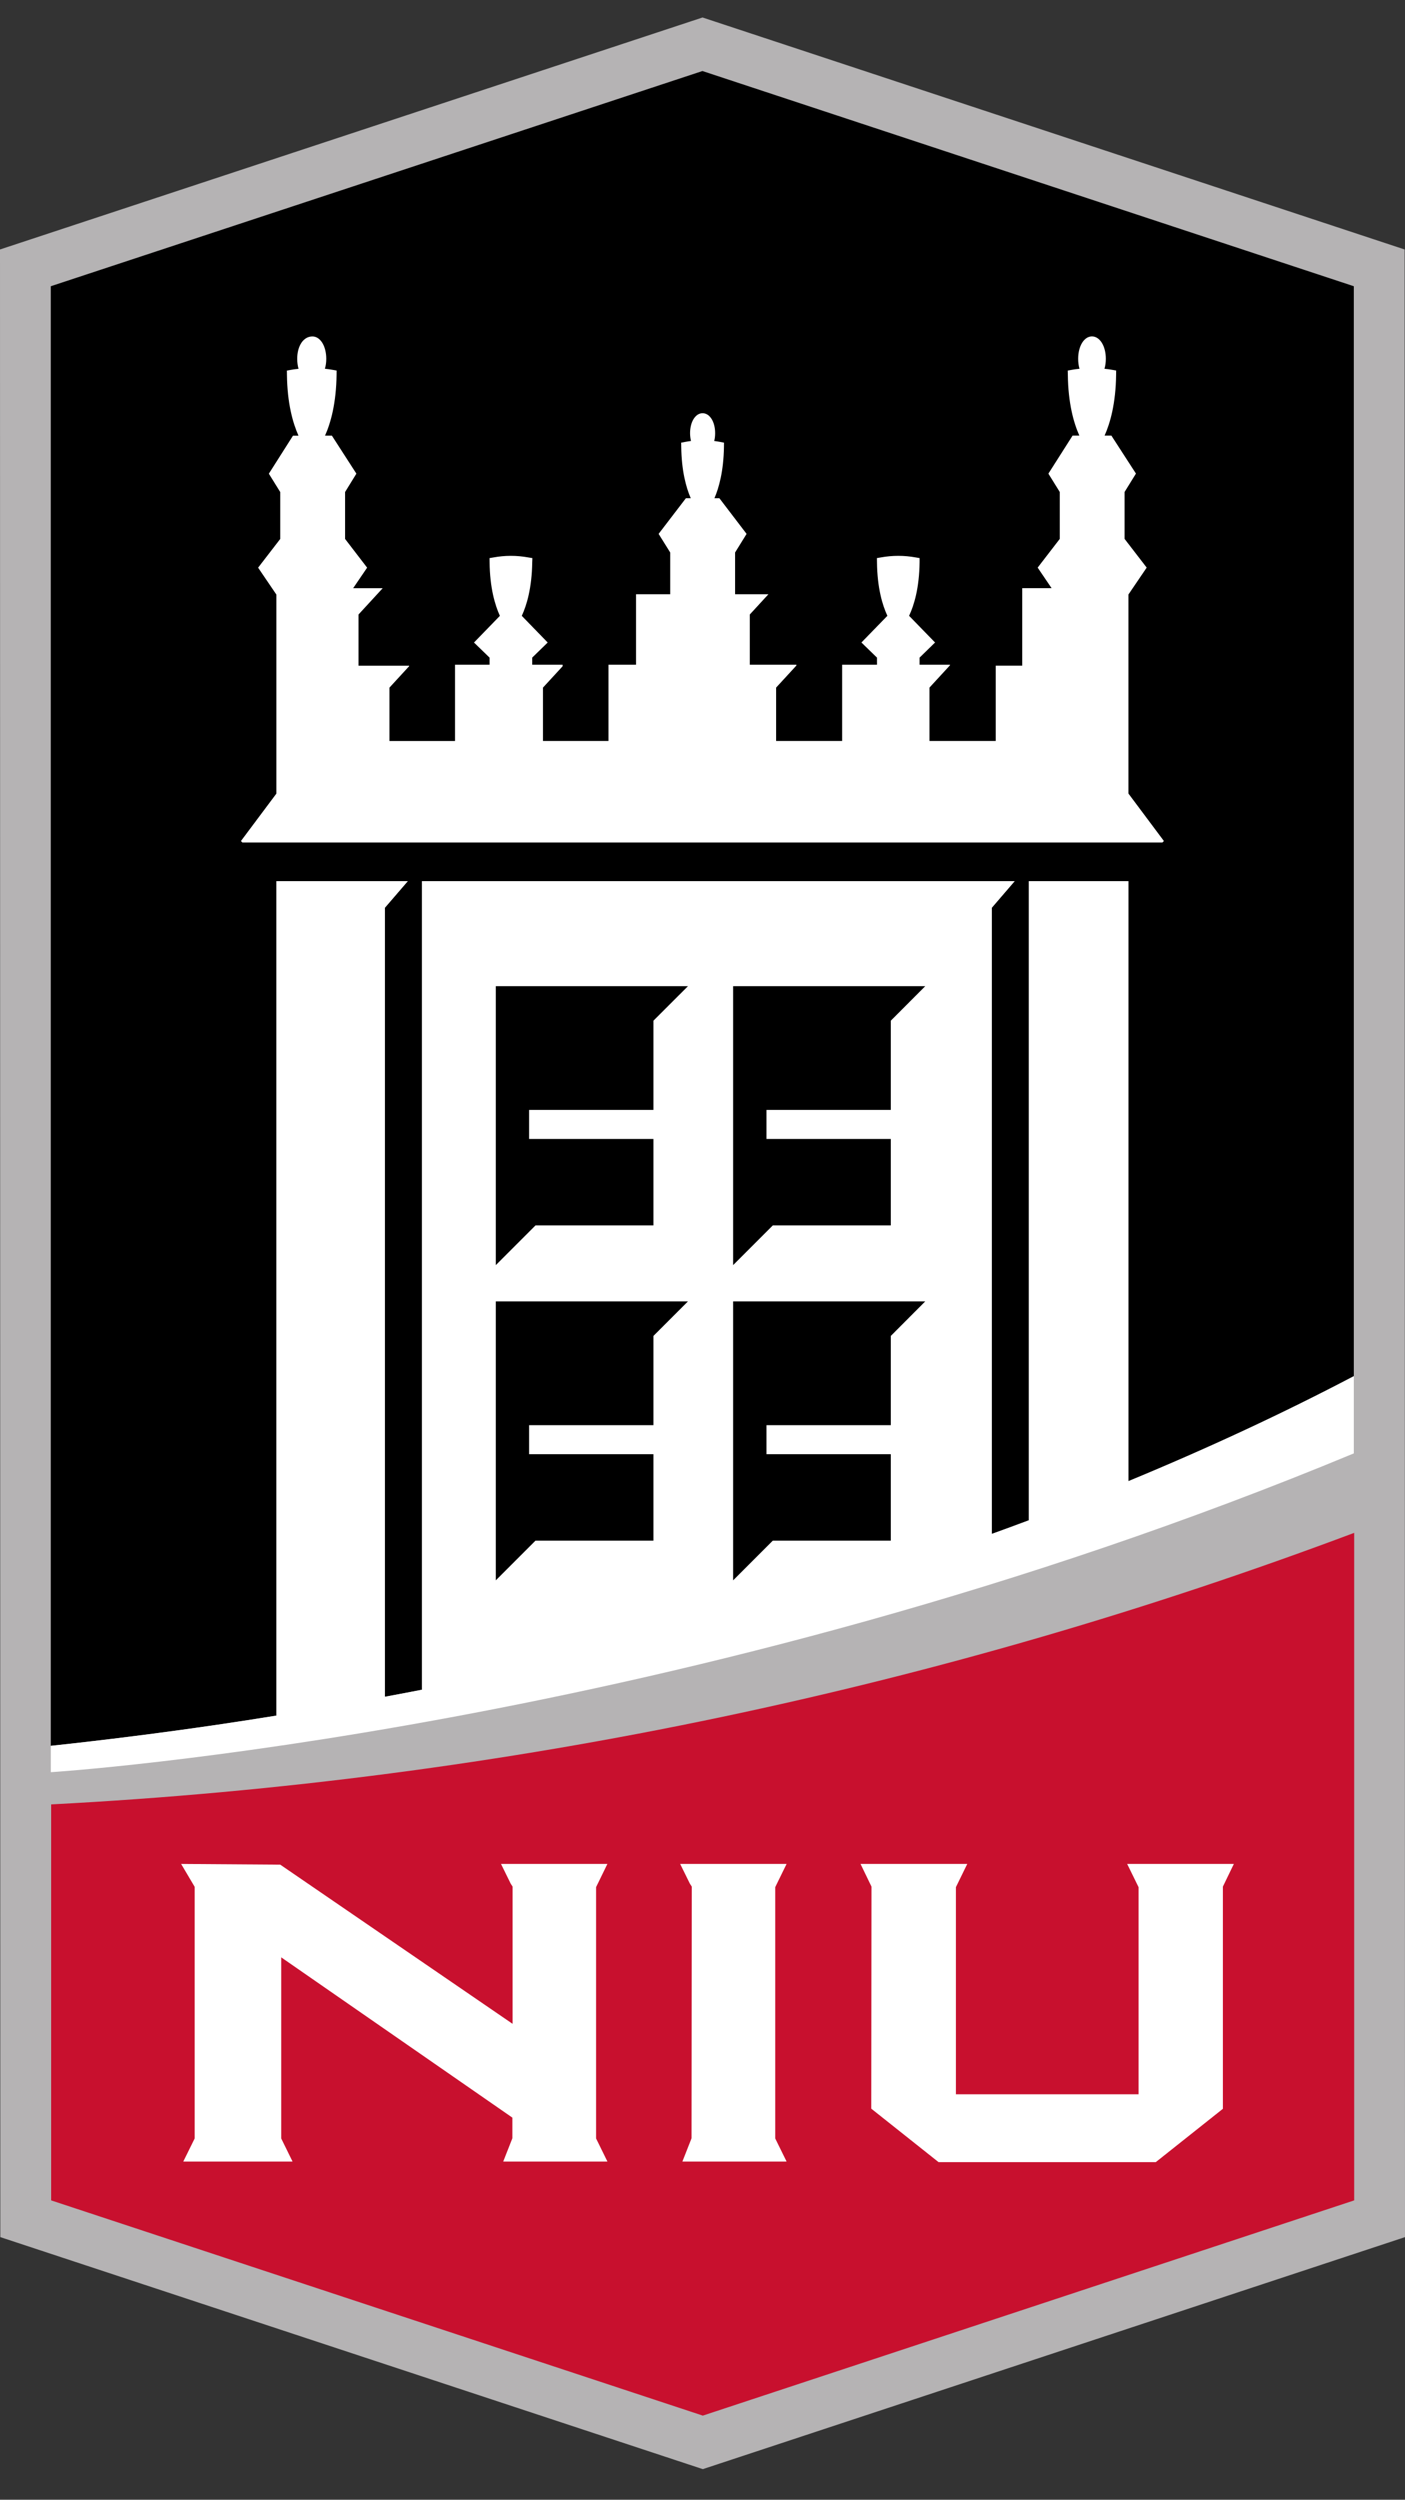
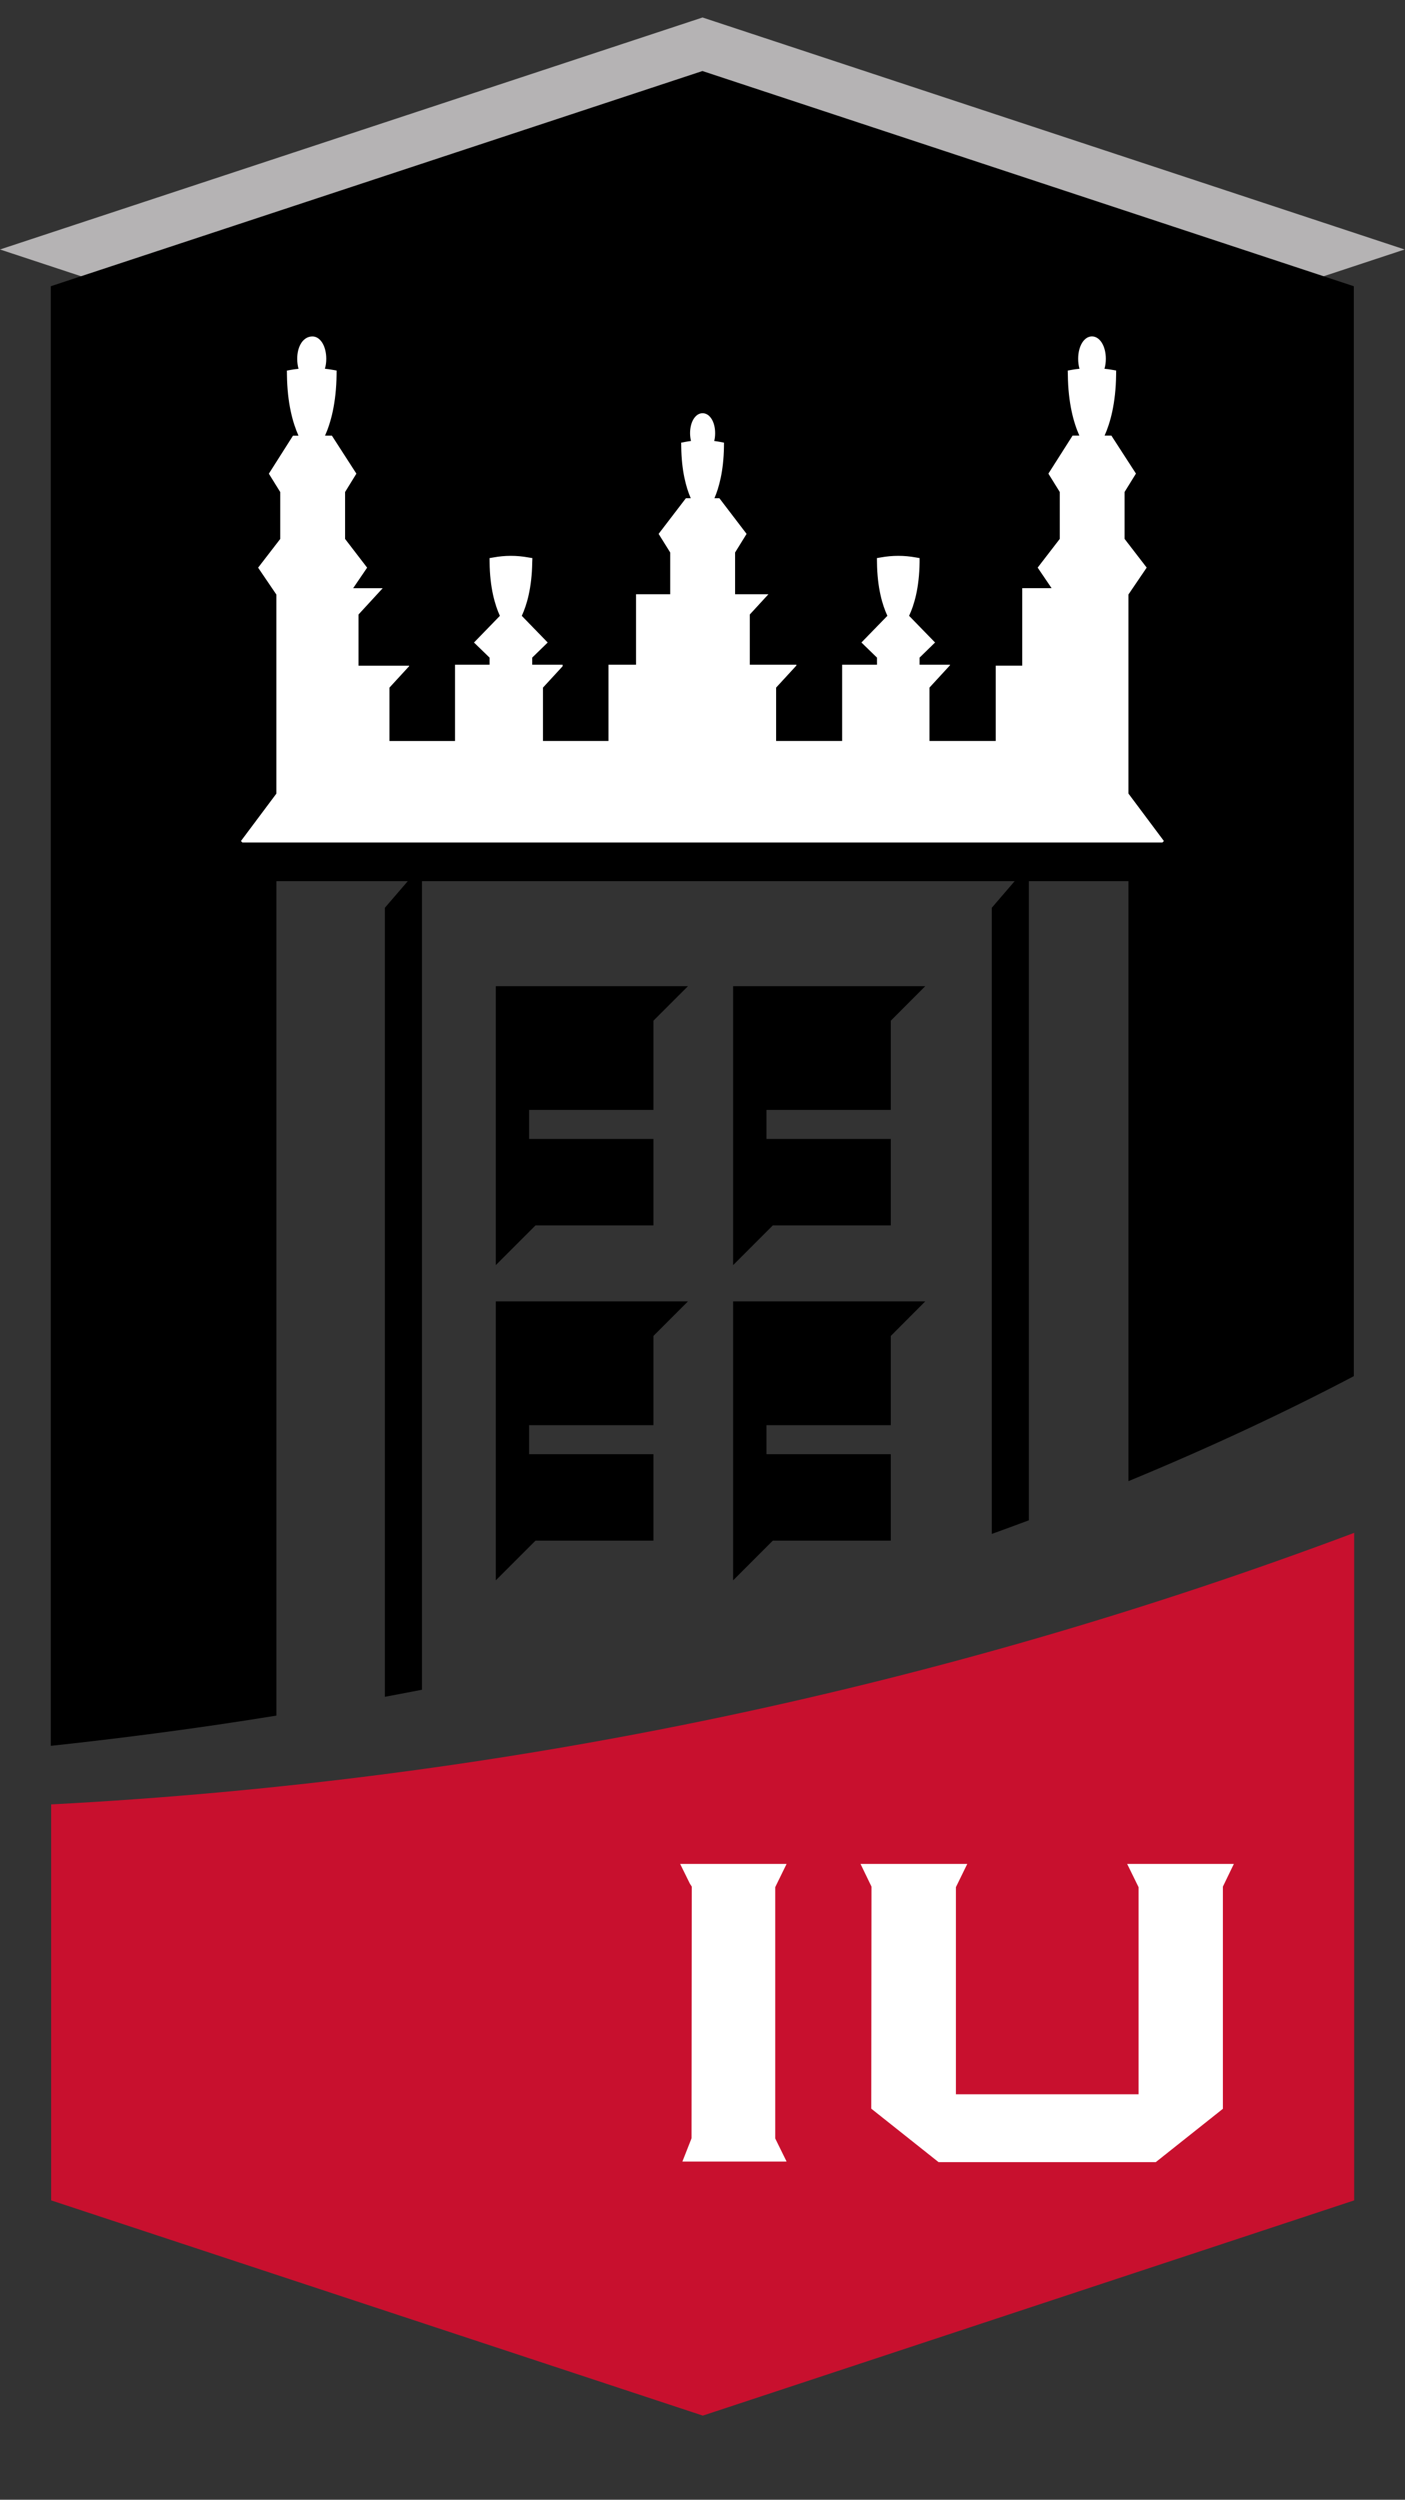
<svg xmlns="http://www.w3.org/2000/svg" version="1.1" id="svg2" x="0px" y="0px" width="107.224px" height="190.667px" viewBox="-1.885 -11.527 107.224 190.667" enable-background="new -1.885 -11.527 107.224 190.667" xml:space="preserve">
  <rect x="-1.885" y="-11.527" width="107.224" height="190.667" fill="#333333" stroke="none" />
  <g>
-     <path id="path14" fill="#B5B3B4" d="M51.73-10.193L-1.885,7.502l0.025,151.607l53.611,17.697l53.588-17.697L105.31,7.502   L51.73-10.193" />
+     <path id="path14" fill="#B5B3B4" d="M51.73-10.193L-1.885,7.502l53.611,17.697l53.588-17.697L105.31,7.502   L51.73-10.193" />
    <path id="path16" fill="#C8102E" d="M2.019,156.307l49.732,16.417l49.71-16.417v-50.916c-31.196,11.71-64.608,18.889-99.442,20.713   V156.307" />
    <path id="path18" d="M51.723-6.109L1.991,10.306v111.331c4.197-0.452,8.435-0.983,12.705-1.609   c1.513-0.223,3.017-0.455,4.513-0.697V55.683h10.028l-1.75,2.03v60.184c0.945-0.178,1.889-0.357,2.83-0.538V55.683H75.55   l-1.745,2.03v47.76c0.949-0.344,1.891-0.688,2.828-1.039V55.683h7.601v45.764c6.089-2.515,11.839-5.192,17.199-8.007V10.306   L51.723-6.109" />
    <path id="path20" fill="#FFFFFF" d="M16.502,52.623l0.112,0.114h70.209l0.117-0.114l-2.707-3.622v-3.719V33.818l1.393-2.051   l-1.689-2.192v-3.574l0.869-1.405l-1.875-2.897h-0.518c0.428-0.959,0.854-2.453,0.879-4.65l0.004-0.313l-0.305-0.054   c-0.196-0.035-0.39-0.062-0.587-0.08c0.069-0.235,0.104-0.492,0.104-0.761c0-0.974-0.459-1.708-1.059-1.708   c-0.601,0-1.053,0.734-1.053,1.708c0,0.267,0.034,0.525,0.101,0.761c-0.196,0.018-0.394,0.044-0.585,0.08l-0.312,0.054l0.008,0.313   c0.024,2.188,0.447,3.685,0.88,4.65H79.97l-1.846,2.901l0.869,1.401v3.576l-1.688,2.191l1.063,1.567h-2.241v5.91h-2.022v5.745   h-5.057V40.92l1.567-1.703v-0.043h-2.321v-0.541l1.181-1.153l-1.982-2.036c0.377-0.797,0.777-2.109,0.802-4.09v-0.313l-0.302-0.051   c-0.866-0.16-1.785-0.16-2.653,0l-0.302,0.051l0.005,0.313c0.021,1.982,0.422,3.293,0.794,4.09l-1.982,2.036l1.188,1.153v0.541   h-2.659v5.816h-5.039v-4.07l1.55-1.685v-0.061h-3.558v-3.83l1.42-1.544h-2.543v-3.186l0.878-1.418l-2.077-2.721h-0.377   c0.333-0.772,0.7-2.052,0.727-3.928l0.003-0.31l-0.3-0.058c-0.146-0.028-0.294-0.047-0.447-0.069   c0.049-0.183,0.071-0.389,0.071-0.598c0-0.866-0.407-1.521-0.96-1.521c-0.544,0-0.954,0.655-0.954,1.521   c0,0.209,0.027,0.415,0.071,0.598c-0.149,0.022-0.298,0.04-0.444,0.069l-0.306,0.058l0.005,0.31   c0.023,1.828,0.364,3.096,0.726,3.928H50.46l-2.082,2.72l0.885,1.42v3.184h-2.609v5.374h-2.103v5.817h-4.998v-4.07l1.499-1.628   v-0.117h-2.319V38.63l1.18-1.149l-1.978-2.035c0.374-0.803,0.769-2.115,0.798-4.091l0.012-0.313l-0.312-0.051   c-0.898-0.164-1.787-0.16-2.655,0l-0.303,0.051l0.004,0.312c0.018,1.964,0.418,3.287,0.785,4.093l-1.976,2.035l1.19,1.153v0.54   H32.84v5.817h-5.003v-4.071l1.501-1.633v-0.04h-3.863v-3.903l1.841-2.001v-0.006h-2.25l1.067-1.567L24.45,29.58v-3.578l0.863-1.401   l-1.871-2.901h-0.521c0.433-0.968,0.853-2.467,0.88-4.65l0.002-0.313l-0.303-0.054c-0.193-0.035-0.392-0.062-0.59-0.084   c0.07-0.23,0.105-0.488,0.105-0.755c0-0.974-0.453-1.708-1.057-1.708c-0.702,0-1.161,0.734-1.161,1.708   c0,0.265,0.035,0.525,0.102,0.761c-0.195,0.018-0.389,0.044-0.589,0.08l-0.301,0.054l0.004,0.313   c0.026,2.186,0.449,3.685,0.881,4.651h-0.419l-1.842,2.901l0.869,1.401v3.576l-1.689,2.191l1.393,2.05v15.185L16.502,52.623" />
-     <path id="path22" fill="#FFFFFF" d="M101.434,93.439c-5.36,2.814-11.109,5.489-17.199,8.007V55.682h-7.602v48.749   c-0.935,0.352-1.879,0.698-2.829,1.04v-47.76l1.747-2.029H30.317v61.673c-0.942,0.185-1.885,0.361-2.829,0.537V57.711l1.748-2.029   H19.207v63.648c-1.497,0.242-2.998,0.475-4.512,0.697c-4.269,0.626-8.51,1.159-12.703,1.609v2.011c0,0,48.216-3.048,99.441-24.317   V93.439" />
    <path id="path24" d="M68.726,63.693H54.064v21.277l3.03-3.03h9.003v-6.594h-9.489v-2.214h9.489v-6.805L68.726,63.693" />
    <path id="path26" d="M50.618,63.693H35.953v21.277l3.031-3.03h8.998v-6.594h-9.488v-2.214h9.488v-6.805L50.618,63.693" />
    <path id="path28" d="M68.726,87.736H54.064v21.278l3.03-3.03h9.003v-6.592h-9.489v-2.214h9.489v-6.806L68.726,87.736" />
    <path id="path30" d="M50.618,87.736H35.953v21.278l3.031-3.03h8.998v-6.592h-9.488v-2.214h9.488v-6.806L50.618,87.736" />
-     <path id="path32" fill="#FFFFFF" d="M44.469,130.644H36.35l0.74,1.506l0.143,0.221v10.47l-17.731-12.142l-7.565-0.055l1.035,1.748   v19.192l-0.871,1.762h8.34l-0.865-1.762v-13.815l17.641,12.226v1.575l-0.699,1.776h7.953l-0.866-1.762v-19.17L44.469,130.644" />
    <path id="path34" fill="#FFFFFF" d="M58.144,130.644h-8.122l0.742,1.506l0.144,0.221l-0.017,19.199l-0.699,1.776h7.952   l-0.867-1.762v-19.17L58.144,130.644" />
    <path id="path36" fill="#FFFFFF" d="M92.278,130.644h-8.142l0.869,1.771v15.8H71.066v-15.8l0.866-1.771h-8.145l0.836,1.729   l-0.017,16.938l5.137,4.079h16.575l5.123-4.068v-16.948L92.278,130.644" />
  </g>
</svg>